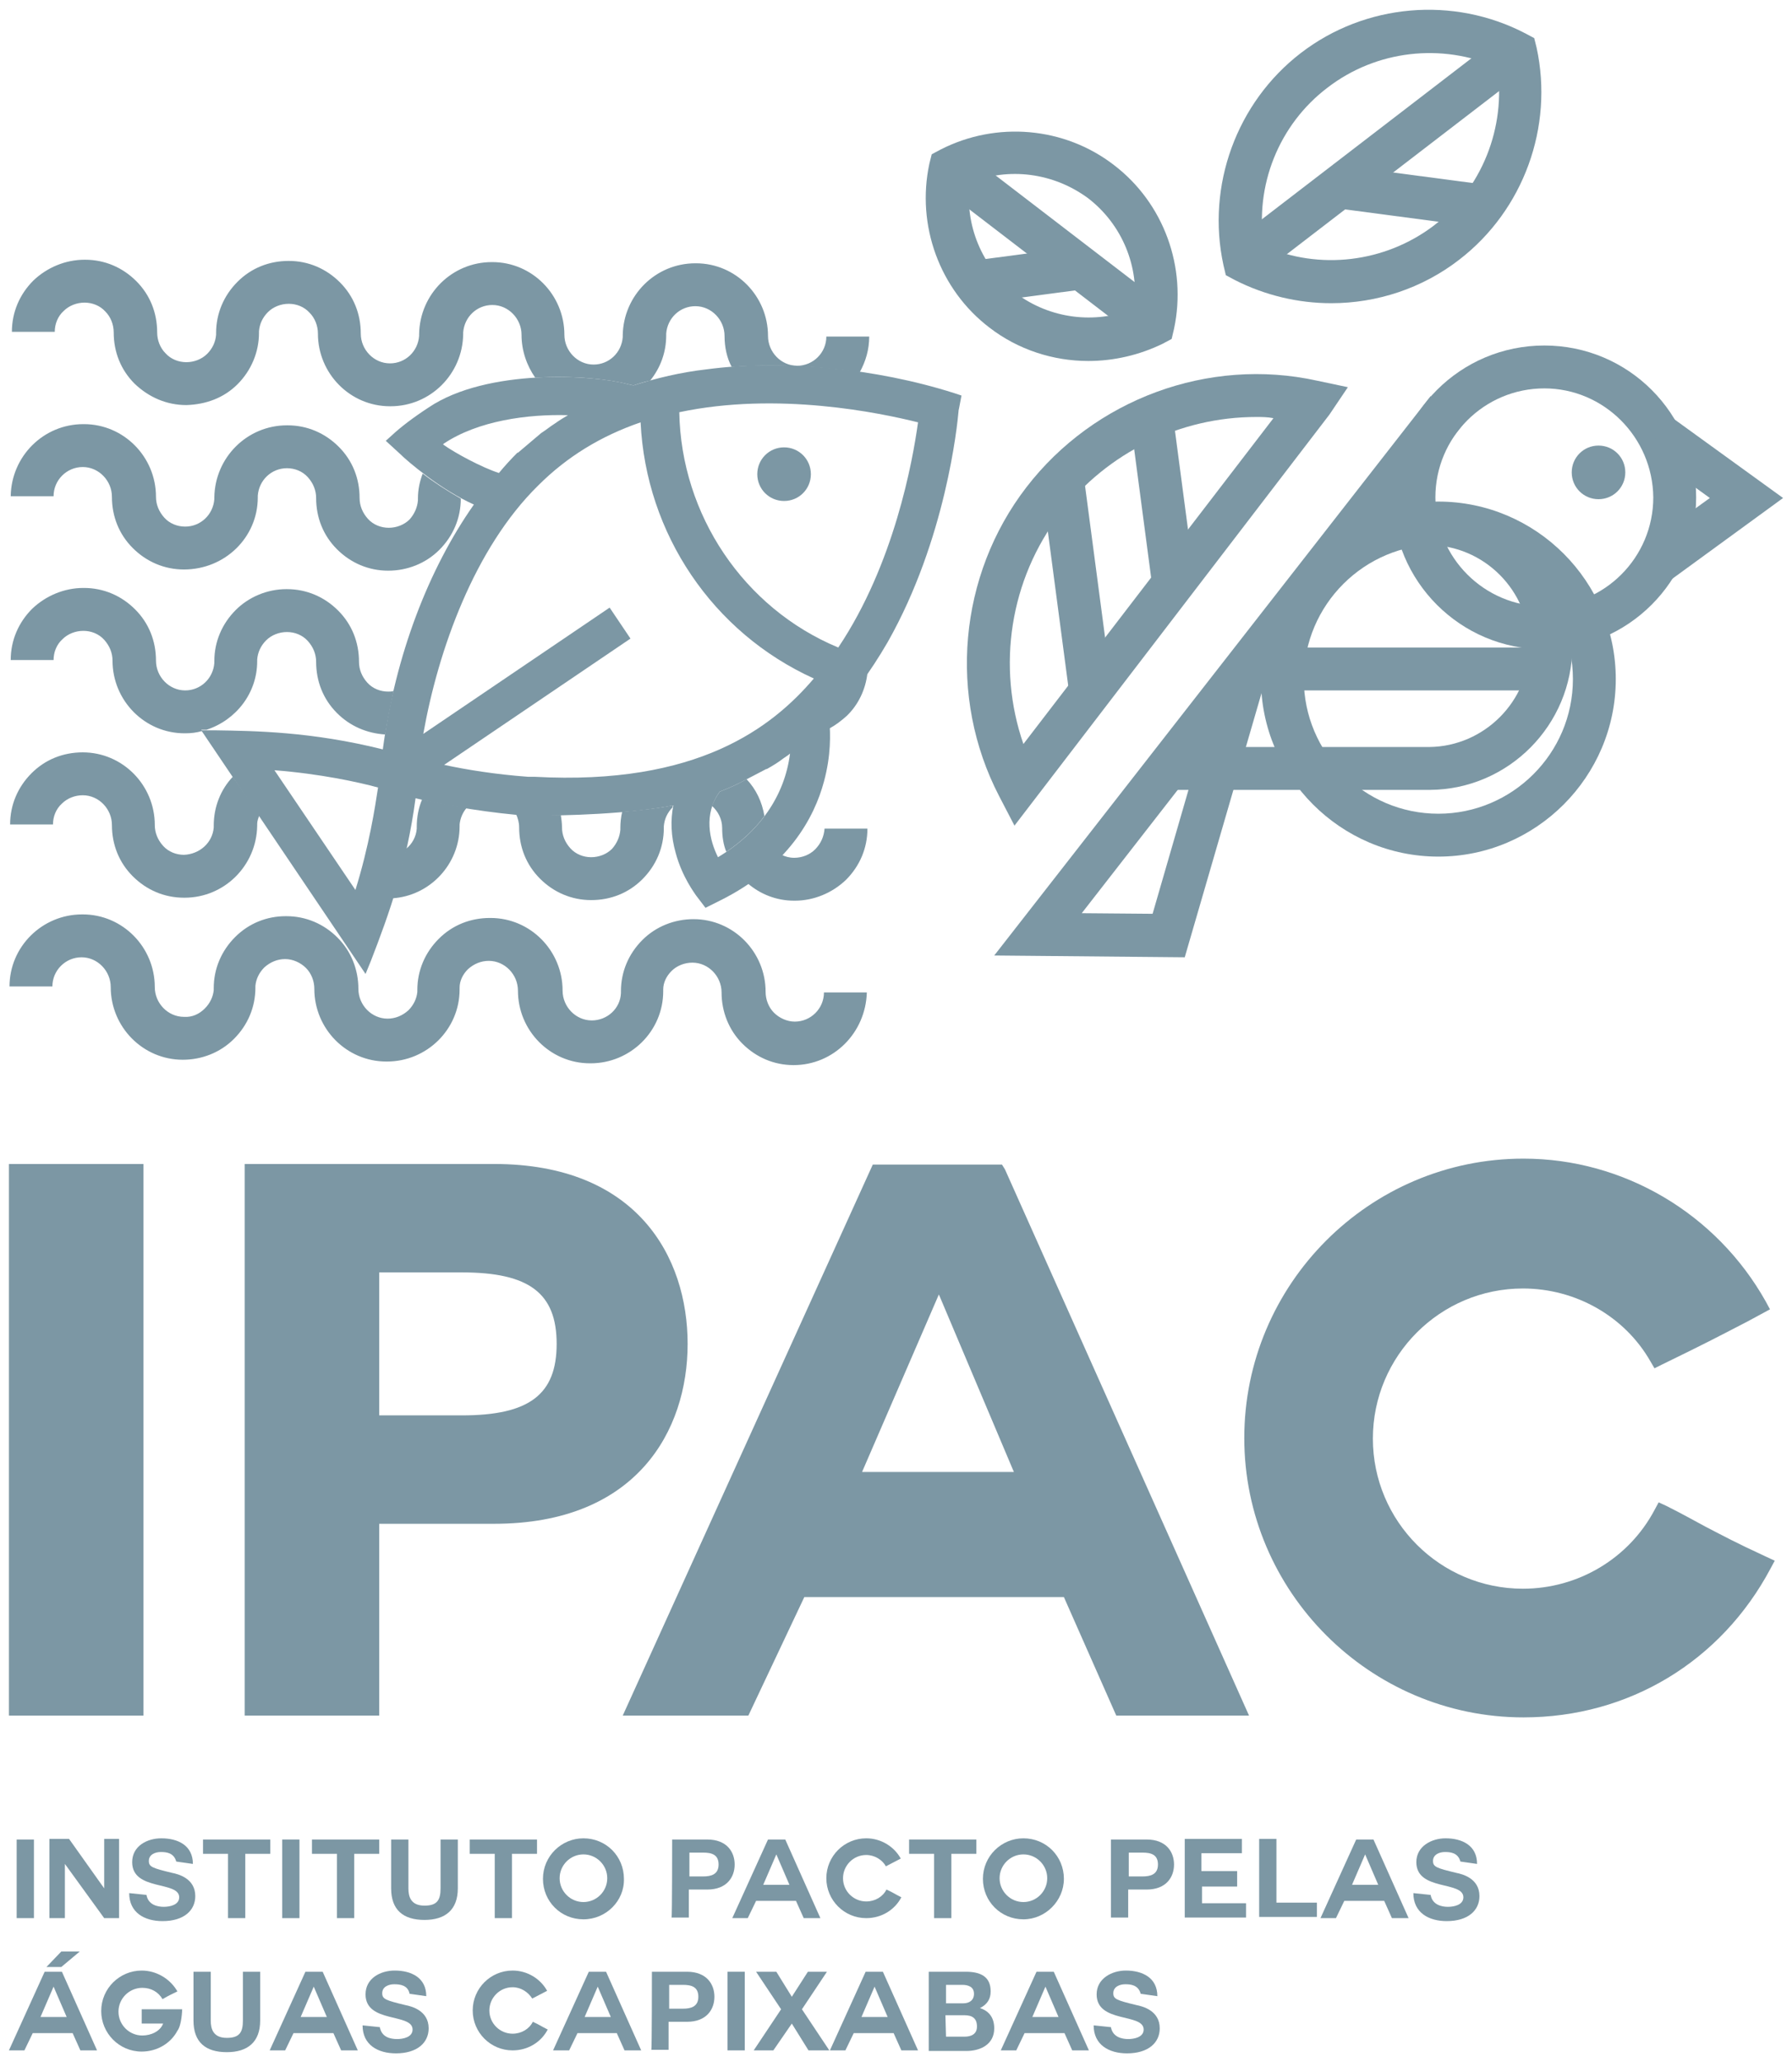
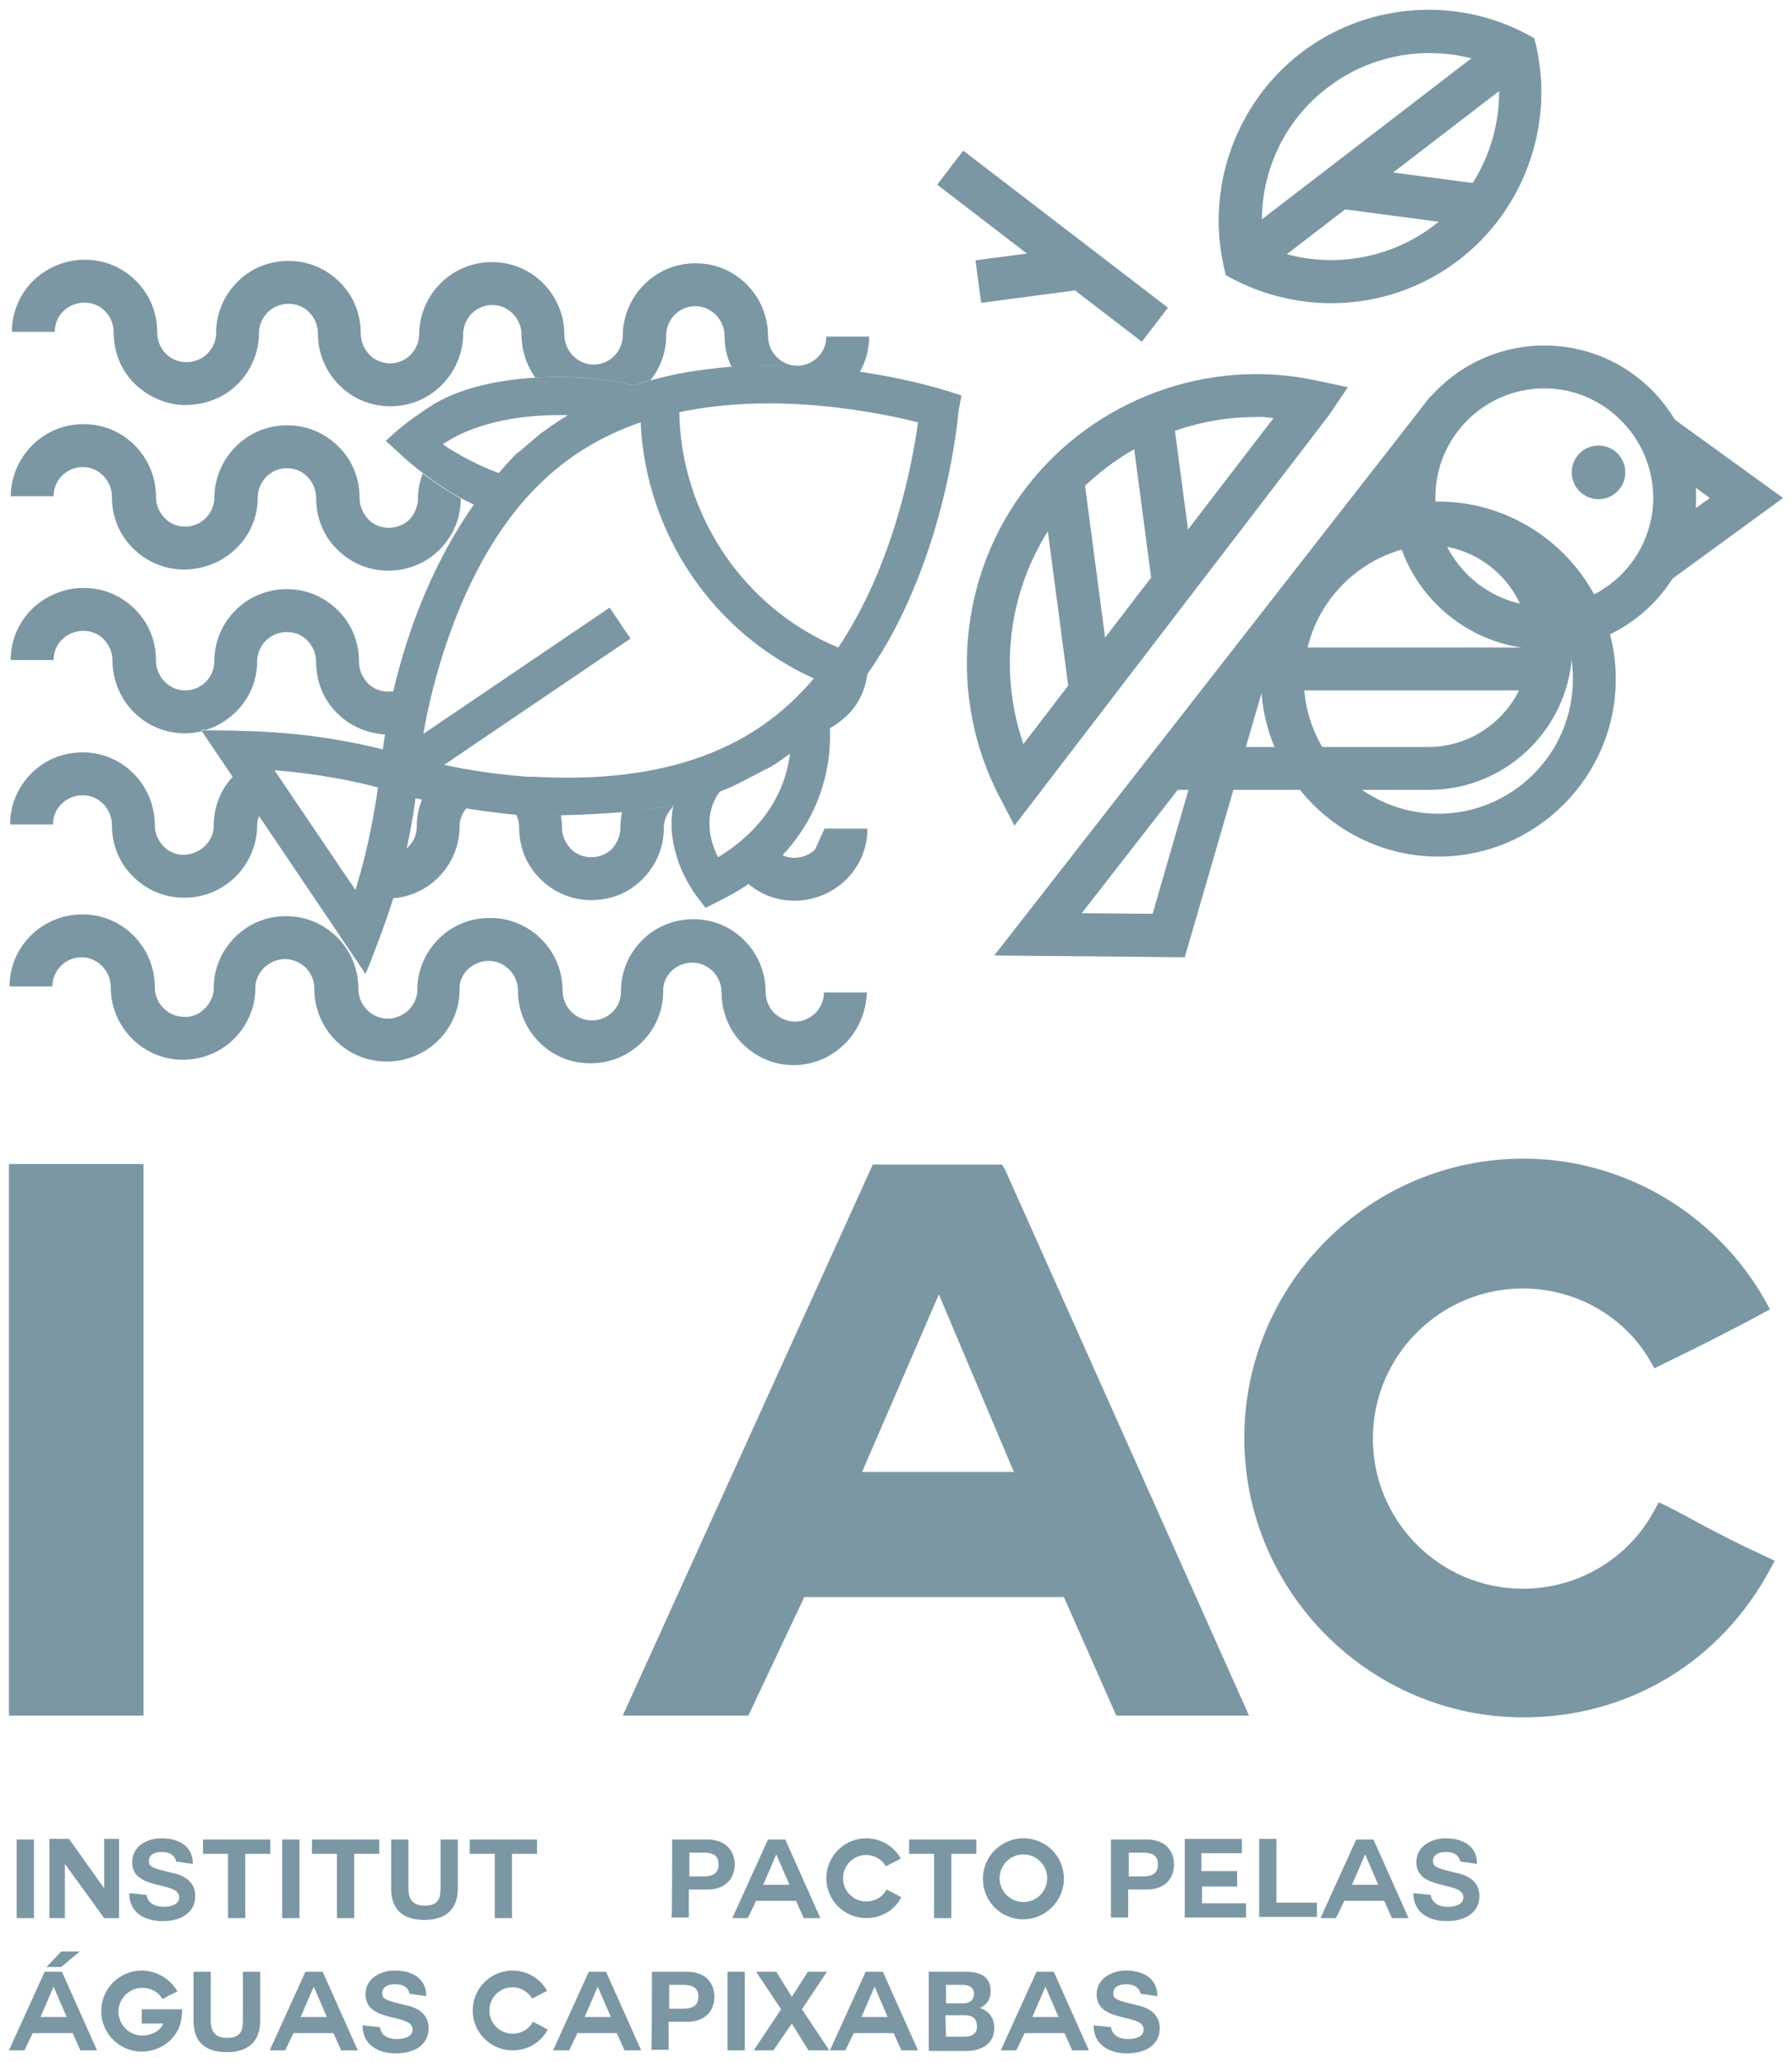
<svg xmlns="http://www.w3.org/2000/svg" version="1.1" id="Layer_1" x="0px" y="0px" viewBox="0 0 301 346.2" style="enable-background:new 0 0 301 346.2;" xml:space="preserve">
  <style type="text/css">
	.st0{fill:#7C97A4;}
</style>
  <g>
    <g>
      <path class="st0" d="M2.8,308.8h2.9V322H2.8V308.8z" />
      <path class="st0" d="M10.9,312.9v9.1H8.3v-13.3h3.3l5.9,8.3v-8.3H20V322h-2.5L10.9,312.9z" />
      <path class="st0" d="M24.6,318.1c0.3,1.7,1.9,2,2.9,2c1,0,2.6-0.3,2.6-1.6c0-2.8-7.9-1-7.9-5.9c0-2.7,2.5-4,4.9-4    c2.8,0,5.3,1.2,5.3,4.3l-2.8-0.4c-0.4-1.5-1.7-1.6-2.6-1.6c-0.9,0-2,0.4-2,1.5c0,1,0.6,1.2,3.9,2c1,0.2,3.9,0.9,3.9,3.9    c0,2.4-1.9,4.2-5.5,4.2c-3,0-5.6-1.4-5.6-4.7L24.6,318.1z" />
      <path class="st0" d="M38.3,311.2h-4.2v-2.4h11.3v2.4h-4.2V322h-2.9V311.2z" />
      <path class="st0" d="M47.4,308.8h2.9V322h-2.9V308.8z" />
      <path class="st0" d="M56.6,311.2h-4.2v-2.4h11.3v2.4h-4.2V322h-2.9C56.6,322,56.6,311.2,56.6,311.2z" />
      <path class="st0" d="M76.9,317c0,3.6-2.1,5.3-5.6,5.3c-3.6,0-5.6-1.7-5.6-5.3v-8.2h2.9v8.2c0,1.4,0.4,2.9,2.7,2.9    c2.1,0,2.7-0.9,2.7-2.9v-8.2h2.9V317z" />
      <path class="st0" d="M83.1,311.2h-4.2v-2.4h11.3v2.4H86V322h-2.9C83.1,322,83.1,311.2,83.1,311.2z" />
-       <path class="st0" d="M98,322.2c-3.8,0-6.8-3-6.8-6.8c0-3.8,3.1-6.8,6.8-6.8c3.8,0,6.8,3,6.8,6.8C104.9,319.1,101.8,322.2,98,322.2    z M94,315.3c0,2.2,1.8,4,4,4s4-1.8,4-4s-1.8-4-4-4C95.8,311.3,94,313.1,94,315.3z" />
      <path class="st0" d="M112.9,308.8h5.9c3.3,0,4.6,2.1,4.6,4.2c0,2.1-1.3,4.2-4.6,4.2h-3.1v4.7h-2.9    C112.9,322,112.9,308.8,112.9,308.8z M115.8,315h2.3c1.3,0,2.6-0.3,2.6-2c0-1.7-1.2-2-2.6-2h-2.3V315z" />
      <path class="st0" d="M123,322l6-13.2h2.9l5.9,13.2H135l-1.3-2.9H127l-1.4,2.9H123z M130.4,311.3l-2.2,5.1h4.4L130.4,311.3    L130.4,311.3z" />
      <path class="st0" d="M145.5,322c-3.7,0-6.7-3-6.7-6.7c0-3.7,3-6.7,6.7-6.7c2.5,0,4.7,1.4,5.8,3.4c-1.1,0.6-1.2,0.6-2.5,1.3    c-0.6-1.1-1.9-1.9-3.3-1.9c-2.2,0-3.9,1.8-3.9,3.9c0,2.2,1.8,3.9,3.9,3.9c1.5,0,2.8-0.8,3.4-2c1.3,0.6,1.3,0.7,2.5,1.3    C150.3,320.6,148.1,322,145.5,322z" />
      <path class="st0" d="M156.9,311.2h-4.2v-2.4H164v2.4h-4.2V322h-2.9V311.2z" />
      <path class="st0" d="M171.9,322.2c-3.8,0-6.8-3-6.8-6.8c0-3.8,3.1-6.8,6.8-6.8c3.8,0,6.8,3,6.8,6.8    C178.7,319.1,175.6,322.2,171.9,322.2z M167.9,315.3c0,2.2,1.8,4,4,4s4-1.8,4-4s-1.8-4-4-4S167.9,313.1,167.9,315.3z" />
      <path class="st0" d="M186.7,308.8h5.9c3.3,0,4.6,2.1,4.6,4.2c0,2.1-1.3,4.2-4.6,4.2h-3.1v4.7h-2.9V308.8z M189.6,315h2.3    c1.3,0,2.6-0.3,2.6-2c0-1.7-1.2-2-2.6-2h-2.3V315z" />
      <path class="st0" d="M201.9,316.7v2.8h7.4v2.4h-10.3v-13.2h9.6v2.4h-6.8v3h6v2.6L201.9,316.7L201.9,316.7z" />
      <path class="st0" d="M211.5,321.9v-13.2h2.9v10.7h6.8v2.4H211.5z" />
      <path class="st0" d="M221.8,322l6-13.2h2.9l5.9,13.2h-2.8l-1.3-2.9h-6.7l-1.4,2.9H221.8z M229.3,311.3l-2.2,5.1h4.4L229.3,311.3    L229.3,311.3z" />
      <path class="st0" d="M240.3,318.1c0.3,1.7,1.9,2,2.9,2c1,0,2.6-0.3,2.6-1.6c0-2.8-7.9-1-7.9-5.9c0-2.7,2.6-4,4.9-4    c2.8,0,5.3,1.2,5.3,4.3l-2.8-0.4c-0.4-1.5-1.7-1.6-2.6-1.6c-0.9,0-2,0.4-2,1.5c0,1,0.6,1.2,3.9,2c1,0.2,3.9,0.9,3.9,3.9    c0,2.4-1.9,4.2-5.5,4.2c-3,0-5.6-1.4-5.6-4.7L240.3,318.1z" />
    </g>
    <g>
      <path class="st0" d="M1.5,344.2l6-13.2h2.9l5.9,13.2h-2.8l-1.3-2.9H5.5l-1.4,2.9L1.5,344.2L1.5,344.2z M9,333.5l-2.2,5.1h4.4    L9,333.5L9,333.5z" />
      <path class="st0" d="M29.8,340.9c-1.1,2.1-3.4,3.5-6,3.5c-3.8,0-6.8-3.1-6.8-6.8c0-3.8,3.1-6.8,6.8-6.8c2.5,0,4.8,1.4,6,3.5    c-1.2,0.6-1.3,0.6-2.5,1.3c-0.7-1.2-1.9-1.9-3.4-1.9c-2.2,0-4,1.8-4,4c0,2.2,1.8,4,4,4c1.5,0,3-0.7,3.5-2H27c-0.6,0-1.9,0-2.7,0    c-0.4,0-0.5,0-0.5,0v-2.4c1.9,0,4.5,0,6.8,0C30.6,337.5,30.5,340,29.8,340.9z" />
      <path class="st0" d="M43.7,339.2c0,3.6-2.1,5.3-5.6,5.3c-3.6,0-5.6-1.7-5.6-5.3V331h2.9v8.2c0,1.4,0.4,2.9,2.7,2.9    c2.1,0,2.7-0.9,2.7-2.9V331h2.9C43.7,331,43.7,339.2,43.7,339.2z" />
      <path class="st0" d="M45.3,344.2l6-13.2h2.9l5.9,13.2h-2.8l-1.3-2.9h-6.7l-1.4,2.9L45.3,344.2L45.3,344.2z M52.7,333.5l-2.2,5.1    h4.4L52.7,333.5L52.7,333.5z" />
      <path class="st0" d="M63.8,340.3c0.3,1.7,1.8,2,2.9,2c1,0,2.6-0.3,2.6-1.6c0-2.8-7.9-1-7.9-5.9c0-2.7,2.5-4,4.9-4    c2.8,0,5.3,1.2,5.3,4.3l-2.8-0.4c-0.3-1.5-1.7-1.6-2.6-1.6c-0.9,0-2,0.4-2,1.5c0,1,0.6,1.2,3.9,2c1,0.2,3.9,0.9,3.9,3.9    c0,2.4-1.9,4.2-5.5,4.2c-3,0-5.6-1.4-5.6-4.7L63.8,340.3z" />
      <path class="st0" d="M86.1,344.2c-3.7,0-6.7-3-6.7-6.7c0-3.7,3-6.7,6.7-6.7c2.5,0,4.7,1.4,5.8,3.4c-1.1,0.6-1.2,0.6-2.5,1.3    c-0.7-1.1-1.9-1.9-3.3-1.9c-2.2,0-3.9,1.8-3.9,3.9c0,2.2,1.8,3.9,3.9,3.9c1.5,0,2.8-0.8,3.4-2c1.3,0.6,1.3,0.7,2.5,1.3    C90.9,342.8,88.7,344.2,86.1,344.2z" />
      <path class="st0" d="M92.9,344.2l6-13.2h2.9l5.9,13.2h-2.8l-1.3-2.9H97l-1.4,2.9L92.9,344.2L92.9,344.2z M100.4,333.5l-2.2,5.1    h4.4L100.4,333.5L100.4,333.5z" />
      <path class="st0" d="M109.5,331h5.9c3.3,0,4.6,2.1,4.6,4.2c0,2.1-1.3,4.2-4.6,4.2h-3.1v4.7h-2.9C109.5,344.2,109.5,331,109.5,331z     M112.4,337.2h2.3c1.3,0,2.6-0.3,2.6-2c0-1.7-1.2-2-2.6-2h-2.3V337.2z" />
      <path class="st0" d="M122.2,331h2.9v13.2h-2.9V331z" />
      <path class="st0" d="M131.2,337.3L127,331h3.4l2.6,4.2l2.7-4.2h3.2l-4.2,6.3l4.6,6.9h-3.5l-2.8-4.5l-3.1,4.5h-3.3L131.2,337.3z" />
      <path class="st0" d="M139.4,344.2l6-13.2h2.9l5.9,13.2h-2.8l-1.3-2.9h-6.7l-1.4,2.9H139.4z M146.9,333.5l-2.2,5.1h4.4L146.9,333.5    L146.9,333.5z" />
      <path class="st0" d="M156,331h6.2c2.5,0,4.2,0.8,4.2,3.3c0,1.3-0.6,2.2-1.8,2.8c1.6,0.5,2.4,1.7,2.4,3.4c0,2.7-2.3,3.8-4.7,3.8    H156L156,331L156,331z M158.9,336.3h2.9c1,0,1.8-0.5,1.8-1.6c0-1.2-1-1.5-2-1.5h-2.7V336.3z M158.9,341.9h3.1    c1.1,0,2.1-0.4,2.1-1.7c0-1.4-0.8-1.9-2.1-1.9h-3.2L158.9,341.9L158.9,341.9z" />
      <path class="st0" d="M168.1,344.2l6-13.2h2.9l5.9,13.2h-2.8l-1.3-2.9h-6.7l-1.4,2.9L168.1,344.2L168.1,344.2z M175.6,333.5    l-2.2,5.1h4.4L175.6,333.5L175.6,333.5z" />
      <path class="st0" d="M186.6,340.3c0.3,1.7,1.9,2,2.9,2c1,0,2.6-0.3,2.6-1.6c0-2.8-7.9-1-7.9-5.9c0-2.7,2.6-4,4.9-4    c2.8,0,5.3,1.2,5.3,4.3l-2.8-0.4c-0.4-1.5-1.7-1.6-2.6-1.6c-0.9,0-2,0.4-2,1.5c0,1,0.6,1.2,3.9,2c1,0.2,3.9,0.9,3.9,3.9    c0,2.4-1.9,4.2-5.5,4.2c-3,0-5.6-1.4-5.6-4.7L186.6,340.3z" />
    </g>
    <rect x="1.5" y="195.4" class="st0" width="22.6" height="92.6" />
-     <path class="st0" d="M83,195.4H41.1V288h22.6v-32.2H83c23.9,0,32.5-15.6,32.5-30.2C115.5,211,107,195.4,83,195.4 M63.7,213.6h13.9   c11.3,0,15.9,3.5,15.9,12c0,8.5-4.6,12-15.9,12H63.7V213.6z" />
    <path class="st0" d="M168.3,195.5h-21.7l-42,92.5h21.1l9.4-19.9h43.6l8.8,19.9h22.3l-41-91.7L168.3,195.5z M170.3,247.1h-25.5   l12.9-29.8L170.3,247.1z" />
    <path class="st0" d="M296.6,261.3c-5.2-2.4-7-3.4-10.1-5c-1.7-0.9-3.6-2-6.6-3.5l-1.3-0.6l-0.7,1.3c-4.3,8.1-12.8,13.2-22.1,13.2   c-13.9,0-25.2-11.3-25.2-25.2s11.3-25.2,25.2-25.2c8.9,0,17.1,4.7,21.4,12.2l0.7,1.2l1.2-0.6c7.6-3.7,8.9-4.4,14.5-7.3l3.7-2   l-0.7-1.3c-8.3-14.8-23.9-24-40.7-24c-25.9,0-46.9,21.1-46.9,46.9s21.1,46.9,46.9,46.9c17.7,0,33.2-9.4,41.5-25l0.7-1.3   L296.6,261.3z" />
    <polygon class="st0" points="10.3,330.2 7.8,330.2 10.3,327.6 13.4,327.6  " />
    <path class="st0" d="M133.3,178.8L133.3,178.8c-3.3,0-6.3-1.3-8.6-3.6c-2.3-2.3-3.5-5.4-3.5-8.6c0-2.7-2.2-5-4.9-5h0   c-1.3,0-2.6,0.5-3.5,1.4c-0.9,0.9-1.4,2-1.4,3.1v0.3c0,6.7-5.5,12.1-12.2,12.1c0,0,0,0-0.1,0c-6.7,0-12.1-5.5-12.1-12.2   c0-2.7-2.2-5-4.9-5h0c-1.3,0-2.5,0.5-3.5,1.4c-0.9,0.9-1.4,2-1.4,3.1v0.3c0,6.7-5.5,12.1-12.2,12.1c0,0,0,0-0.1,0   c-6.7,0-12.1-5.5-12.1-12.2c0-1.3-0.5-2.6-1.4-3.5c-0.9-0.9-2.2-1.5-3.5-1.5h0c-1.3,0-2.5,0.5-3.5,1.4c-0.9,0.9-1.4,2-1.5,3.1v0.3   c0,3.3-1.3,6.3-3.6,8.6s-5.4,3.5-8.6,3.5c-6.7,0-12.1-5.5-12.1-12.2c0-2.7-2.2-5-4.9-5h0c-2.7,0-4.9,2.2-4.9,4.9l-7.2,0   c0-6.7,5.5-12.1,12.2-12.1h0.1c6.7,0,12.1,5.5,12.1,12.2c0,2.7,2.2,5,4.9,5c1.4,0.1,2.6-0.5,3.5-1.4c0.9-0.9,1.4-2,1.5-3.1v-0.3   c0-3.3,1.3-6.3,3.6-8.6c2.3-2.3,5.3-3.5,8.5-3.5c0,0,0,0,0.1,0c3.3,0,6.3,1.3,8.6,3.6c2.3,2.3,3.5,5.4,3.5,8.6c0,2.7,2.2,5,4.9,5h0   c1.3,0,2.5-0.5,3.5-1.4c0.9-0.9,1.4-2,1.5-3.1v-0.3c0-3.3,1.3-6.3,3.6-8.6c2.3-2.3,5.3-3.5,8.6-3.5c0,0,0,0,0.1,0   c6.7,0,12.1,5.5,12.1,12.2c0,2.7,2.2,5,4.9,5h0c2.6,0,4.8-2,4.9-4.6v-0.3c0-3.3,1.3-6.3,3.6-8.6c2.3-2.3,5.4-3.5,8.6-3.5   c6.7,0,12.1,5.5,12.1,12.2c0,1.3,0.5,2.6,1.4,3.5c0.9,0.9,2.2,1.5,3.5,1.5h0c2.7,0,4.9-2.2,4.9-4.9l7.2,0   C145.4,173.4,140,178.8,133.3,178.8" />
    <path class="st0" d="M273,79.3c0,2.5-2,4.5-4.5,4.5c-2.5,0-4.5-2-4.5-4.5s2-4.5,4.5-4.5C271,74.8,273,76.8,273,79.3" />
    <path class="st0" d="M259.4,109c-14.1,0-25.5-11.4-25.5-25.5S245.3,58,259.4,58s25.5,11.4,25.5,25.5S273.4,109,259.4,109    M259.4,65.2c-10.1,0-18.3,8.2-18.3,18.3c0,10.1,8.2,18.3,18.3,18.3c10.1,0,18.3-8.2,18.3-18.3C277.6,73.4,269.4,65.2,259.4,65.2" />
    <path class="st0" d="M241.6,143.8c-16.4,0-29.8-13.4-29.8-29.8s13.4-29.8,29.8-29.8c16.4,0,29.8,13.4,29.8,29.8   C271.4,130.4,258,143.8,241.6,143.8 M241.6,91.4c-12.4,0-22.6,10.1-22.6,22.6c0,12.4,10.1,22.6,22.6,22.6   c12.4,0,22.6-10.1,22.6-22.6C264.2,101.5,254.1,91.4,241.6,91.4" />
    <path class="st0" d="M199,160.7l-32-0.3l73.3-93.9l5.7,4.4l-33.3,42.7L199,160.7z M181.7,153.3l11.9,0.1l7.1-24.5L181.7,153.3z" />
    <polygon class="st0" points="280.7,97.3 276.4,91.4 287.2,83.6 276.4,75.8 280.7,70 299.5,83.6  " />
    <path class="st0" d="M195,132.6v-7.2l45.1,0c9.2-0.1,16.8-7.7,16.8-16.9c0-9.3-7.6-17-17-17c-4.1,0-8.2,1.4-11.5,4l-4.4-5.7   c4.6-3.5,10.2-5.5,15.9-5.5c13.3,0,24.2,10.8,24.2,24.2c0,13.2-10.7,24-23.9,24.1L195,132.6z" />
    <rect x="209.4" y="108.7" class="st0" width="51.4" height="7.2" />
    <path class="st0" d="M170.4,138.6l-2.6-5c-8.6-16.6-6.8-37,4.6-51.8s30.6-21.9,48.8-17.9l5.2,1.1l-3.1,4.6L170.4,138.6z M211,70   c-12.7,0-25,5.9-32.9,16.2c-8.5,11.1-10.7,25.7-6.2,38.7l42-54.7C212.9,70,211.9,70,211,70" />
    <rect x="191.8" y="70.9" transform="matrix(0.991 -0.131 0.131 0.991 -9.381 26.302)" class="st0" width="7.2" height="27.1" />
    <rect x="177.2" y="79.9" transform="matrix(0.991 -0.131 0.131 0.991 -11.223 24.501)" class="st0" width="7.2" height="35.5" />
-     <path class="st0" d="M182.8,60.6c-5.9,0-11.8-1.9-16.6-5.6c-8.4-6.4-12.3-17.2-10.1-27.5l0.4-1.6l1.5-0.8   c9.4-4.8,20.8-3.8,29.1,2.6c8.4,6.4,12.3,17.2,10.1,27.5l-0.4,1.7l-1.5,0.8C191.4,59.6,187.1,60.6,182.8,60.6 M162.9,30.7   c-0.9,7,2,14.1,7.7,18.5c5.7,4.3,13.3,5.3,19.9,2.6c0.9-7-2-14.1-7.7-18.5C177,29,169.4,28,162.9,30.7" />
    <rect x="173.1" y="19.7" transform="matrix(0.609 -0.794 0.794 0.609 36.353 156.444)" class="st0" width="7.2" height="43.3" />
    <rect x="164.3" y="42.5" transform="matrix(0.991 -0.131 0.131 0.991 -4.534 23.108)" class="st0" width="18.7" height="7.2" />
    <path class="st0" d="M223.6,50.9c-5.5,0-11.1-1.3-16.2-3.9l-1.5-0.8l-0.4-1.7c-2.9-13.3,2.2-27.3,13-35.6s25.6-9.6,37.7-3.3   l1.5,0.8l0.4,1.6c2.9,13.3-2.2,27.3-13,35.6C238.9,48.4,231.3,50.9,223.6,50.9 M212.3,41.3c9.3,4.1,20.3,2.8,28.5-3.4   c8.1-6.2,12.2-16.5,10.7-26.6c-9.3-4.1-20.3-2.9-28.5,3.4C214.8,20.9,210.7,31.2,212.3,41.3" />
    <rect x="202.7" y="22.8" transform="matrix(0.793 -0.609 0.609 0.793 31.773 146.445)" class="st0" width="57.9" height="7.2" />
    <rect x="232.2" y="20.2" transform="matrix(0.131 -0.991 0.991 0.131 172.56 262.227)" class="st0" width="7.2" height="25.1" />
    <path class="st0" d="M160.3,66c-13.2-4.2-28.8-5.7-41.6-4c-4.4,0.5-8.5,1.5-12.3,2.7l-0.9-0.2c-5.8-1.6-23.7-2.7-33.5,3.9   c-2.6,1.7-4.7,3.3-6.2,4.7l-1,0.9l2.4,2.2l0,0c1.2,1.2,6.8,6,12.4,8.5C72,95.5,66.4,110,64.3,125.8c-12-3-21.6-3.1-28.1-3.2l-2.4,0   l27.6,40.9l0.9-2.2c3.1-8,6-16.1,7.5-27.3c3.6,0.9,9.7,2.1,17,2.8v0.1l1.2,0h0.5c6.4,0.1,17.6-0.3,24.6-1.7c-0.5,2.5-0.4,5.2,0.4,8   c1.1,4.1,3.3,6.9,3.4,7.1l1.6,2.1l2.4-1.2c11.5-5.7,15.9-14,17.5-20c1.2-4.4,1.1-8.1,0.9-10.2c3.6-3.7,6.9-8.2,9.8-13.2   c9.8-17.3,11.7-36.5,11.9-38.7c0-0.1,0-0.2,0.1-0.6l0.4-2.1L160.3,66z M120.9,132.9c0.7-0.3,1.8-0.7,3.2-1.4l4.6-2.4l0.1,0   c0.9-0.5,1.9-1.1,2.8-1.8c0.4-0.3,0.8-0.5,1.1-0.8c-0.9,7.1-5.1,13.2-12.1,17.4C119.2,141.1,118.1,136.7,120.9,132.9 M88.7,130.4   c-5.5-0.4-10.4-1.2-14.1-2l31.3-21.2l-3.5-5.2l-31.3,21.2c2.5-14.1,8.6-31.2,19.3-41.7l0,0c4.8-4.8,10.5-8.3,17.2-10.6   c0.9,18.7,12.1,35.3,29.1,43c-7,8.2-19.5,18-46.9,16.5l0,0L88.7,130.4z M83.8,79.4c-2.8-0.9-7.3-3.3-9.4-4.8c0,0,0.1,0,0.1-0.1   c5.8-3.9,14.2-5,20.9-4.8c-0.7,0.4-1.5,0.9-2.2,1.4c-0.8,0.5-1.5,1.1-2.3,1.6L87,76l-0.1,0C85.8,77.1,84.8,78.2,83.8,79.4    M154.2,70.9c-0.9,6.5-4,23.8-13.4,37.8c-15.9-6.6-26.4-22.3-26.7-39.5C130.6,65.7,147.8,69.3,154.2,70.9 M46.1,129.3   c7.7,0.6,14.1,2,17.4,2.9c-0.5,3.3-1.5,9.8-3.8,17.2L46.1,129.3z" />
    <g>
-       <path class="st0" d="M128.4,137c-0.4-2.4-1.4-4.5-3-6.2l-1.3,0.7c-1.4,0.7-2.5,1.1-3.2,1.4c-0.6,0.8-1,1.6-1.3,2.4    c1,0.9,1.7,2.2,1.7,3.7c0,1.4,0.2,2.8,0.7,4C124.5,141.3,126.7,139.3,128.4,137z" />
      <path class="st0" d="M113,135.4c0-0.1,0-0.2,0-0.2c-2.4,0.5-5.4,0.8-8.5,1.1c-0.2,0.9-0.3,1.8-0.3,2.7v0.3    c-0.1,1.2-0.6,2.3-1.4,3.2c-0.9,0.9-2.2,1.4-3.5,1.4h0c-1.3,0-2.6-0.5-3.5-1.5s-1.4-2.2-1.4-3.5c0-0.7-0.1-1.4-0.2-2.1    c-2.1,0.1-4.1,0.1-5.7,0H88l-1.2,0v-0.1c-0.1,0-0.1,0-0.1,0c0.3,0.7,0.5,1.4,0.5,2.2c0,3.3,1.2,6.3,3.5,8.6    c2.3,2.3,5.3,3.6,8.6,3.6c3.3,0,6.3-1.2,8.6-3.5c2.3-2.3,3.6-5.3,3.6-8.6v-0.3c0.1-1.2,0.6-2.3,1.5-3.2    C112.9,135.4,113,135.4,113,135.4z" />
      <path class="st0" d="M39.1,130.4c-2,2.1-3.2,5-3.2,8.2v0.3c-0.2,2.6-2.4,4.5-5,4.6c-1.3,0-2.6-0.5-3.5-1.5s-1.4-2.2-1.4-3.5    c0-6.7-5.4-12.2-12.1-12.2c-3.3,0-6.3,1.2-8.6,3.5c-2.3,2.3-3.6,5.3-3.6,8.6l7.2,0c0-1.3,0.5-2.6,1.5-3.5c0.9-0.9,2.2-1.4,3.5-1.4    h0c2.7,0,4.9,2.3,4.9,5c0,3.3,1.2,6.3,3.5,8.6c2.3,2.3,5.3,3.6,8.6,3.6c0,0,0,0,0.1,0c6.7,0,12.1-5.4,12.2-12.1v-0.3    c0-0.5,0.2-1,0.4-1.5L39.1,130.4z" />
-       <path class="st0" d="M136.9,142.6c-0.9,0.9-2.2,1.4-3.5,1.4h0c-0.8,0-1.5-0.2-2.1-0.5c-1.6,1.7-3.5,3.3-5.7,4.8    c2.1,1.8,4.8,2.9,7.8,2.9c0,0,0,0,0.1,0c3.2,0,6.3-1.3,8.6-3.5c2.3-2.3,3.6-5.3,3.6-8.6l-7.2,0    C138.4,140.4,137.9,141.6,136.9,142.6z" />
+       <path class="st0" d="M136.9,142.6c-0.9,0.9-2.2,1.4-3.5,1.4h0c-0.8,0-1.5-0.2-2.1-0.5c-1.6,1.7-3.5,3.3-5.7,4.8    c2.1,1.8,4.8,2.9,7.8,2.9c0,0,0,0,0.1,0c3.2,0,6.3-1.3,8.6-3.5c2.3-2.3,3.6-5.3,3.6-8.6l-7.2,0    z" />
      <path class="st0" d="M70.9,134.2c-0.6,1.4-0.9,3-0.9,4.6v0.3c-0.1,1.4-0.8,2.6-1.8,3.4c-0.7,2.9-1.4,5.7-2.3,8.3    c6.3-0.4,11.3-5.7,11.3-12.1v-0.3c0.1-1,0.5-2,1.2-2.8C75.4,135.2,72.9,134.6,70.9,134.2z" />
    </g>
    <g>
      <path class="st0" d="M139.2,120.9c0,0.4,0.1,0.9,0.1,1.4c1.1-0.6,2-1.3,2.9-2.1c2-1.9,3.2-4.5,3.5-7.2    C143.6,115.9,141.5,118.5,139.2,120.9z" />
      <path class="st0" d="M33.8,122.5l0.9,0c4.9-1.6,8.5-6.1,8.5-11.5v-0.3c0.1-1.2,0.6-2.3,1.5-3.2c0.9-0.9,2.2-1.4,3.5-1.4h0    c1.3,0,2.6,0.5,3.5,1.5s1.4,2.2,1.4,3.5c0,3.3,1.2,6.3,3.5,8.6c2.2,2.2,5,3.4,8.1,3.6c0.4-2.5,0.9-4.9,1.4-7.3    c-0.3,0.1-0.6,0.1-0.9,0.1h0c-1.3,0-2.6-0.5-3.5-1.5s-1.4-2.2-1.4-3.5c0-3.3-1.2-6.3-3.5-8.6c-2.3-2.3-5.3-3.6-8.6-3.6    c0,0,0,0-0.1,0c-3.2,0-6.3,1.3-8.5,3.5c-2.3,2.3-3.6,5.3-3.6,8.6v0.3c-0.2,2.6-2.3,4.6-4.9,4.6h0c-2.7,0-4.9-2.3-4.9-5    c0-3.3-1.2-6.3-3.5-8.6c-2.3-2.3-5.3-3.6-8.6-3.6c0,0,0,0-0.1,0c-3.2,0-6.3,1.3-8.6,3.5c-2.3,2.3-3.6,5.3-3.6,8.6l7.2,0    c0-1.3,0.5-2.6,1.5-3.5c0.9-0.9,2.2-1.4,3.5-1.4h0c1.3,0,2.6,0.5,3.5,1.5s1.4,2.2,1.4,3.5c0,6.7,5.4,12.2,12.1,12.2c0,0,0,0,0.1,0    c1,0,1.9-0.1,2.9-0.4L33.8,122.5z" />
    </g>
    <g>
      <path class="st0" d="M43.3,83.5v-0.3c0.2-2.6,2.3-4.6,4.9-4.6h0c1.3,0,2.6,0.5,3.5,1.5s1.4,2.2,1.4,3.5c0,3.3,1.2,6.3,3.5,8.6    s5.3,3.6,8.6,3.6c3.2,0,6.3-1.2,8.6-3.5c2.3-2.3,3.6-5.3,3.6-8.6v0c-2.3-1.3-4.6-2.8-6.4-4.2c-0.5,1.3-0.8,2.7-0.8,4.2v0.3    c-0.1,1.2-0.6,2.3-1.4,3.2c-0.9,0.9-2.2,1.4-3.5,1.4h0c-1.3,0-2.6-0.5-3.5-1.5s-1.4-2.2-1.4-3.5c0-3.3-1.2-6.3-3.5-8.6    c-2.3-2.3-5.3-3.6-8.6-3.6c0,0,0,0-0.1,0c-6.7,0-12.1,5.4-12.2,12.1v0.3c-0.2,2.6-2.3,4.6-4.9,4.6h0c-1.3,0-2.6-0.5-3.5-1.5    s-1.4-2.2-1.4-3.5c0-6.7-5.4-12.2-12.1-12.2h-0.1c-6.7,0-12.1,5.4-12.2,12.1l7.2,0c0-2.7,2.2-4.9,4.9-4.9h0c2.7,0,4.9,2.3,4.9,5    c0,3.3,1.2,6.3,3.5,8.6c2.3,2.3,5.3,3.6,8.6,3.6C37.8,95.6,43.3,90.2,43.3,83.5z" />
    </g>
    <g>
      <path class="st0" d="M43.5,55.9v-0.3c0.1-1.2,0.6-2.3,1.5-3.2c0.9-0.9,2.2-1.4,3.5-1.4h0c1.3,0,2.6,0.5,3.5,1.5    c0.9,0.9,1.4,2.2,1.4,3.5c0,6.7,5.4,12.2,12.1,12.2h0.1c6.7,0,12.1-5.4,12.2-12.1v-0.3c0.2-2.6,2.3-4.6,4.9-4.6h0    c2.7,0,4.9,2.3,4.9,5c0,2.7,0.9,5.2,2.3,7.2c6.6-0.4,12.6,0.3,15.6,1.1l0.9,0.2c0.9-0.3,1.8-0.6,2.8-0.8c1.7-2.1,2.7-4.7,2.7-7.6    v-0.3c0.2-2.6,2.3-4.6,4.9-4.6h0c2.7,0,4.9,2.3,4.9,5c0,1.9,0.4,3.7,1.2,5.2c6.8-0.5,14.2-0.2,21.5,0.9c1-1.8,1.6-3.8,1.6-6    l-7.2,0c0,2.7-2.2,4.9-4.9,4.9h0c-2.7,0-4.9-2.3-4.9-5c0-6.7-5.4-12.2-12.1-12.2c0,0,0,0-0.1,0c-6.7,0-12.1,5.4-12.2,12.1v0.3    c-0.2,2.6-2.3,4.6-4.9,4.6h0c-2.7,0-4.9-2.3-4.9-5c0-6.7-5.4-12.2-12.1-12.2h-0.1c-6.7,0-12.1,5.4-12.2,12.1v0.3    c-0.2,2.6-2.3,4.6-4.9,4.6h0c-2.7,0-4.9-2.3-4.9-5c0-3.3-1.2-6.3-3.5-8.6c-2.3-2.3-5.3-3.6-8.6-3.6c-3.3,0-6.3,1.2-8.6,3.5    c-2.3,2.3-3.6,5.3-3.6,8.6v0.3c-0.1,1.2-0.6,2.3-1.5,3.2c-0.9,0.9-2.2,1.4-3.5,1.4h0c-1.3,0-2.6-0.5-3.5-1.5    c-0.9-0.9-1.4-2.2-1.4-3.5c0-3.3-1.2-6.3-3.5-8.6c-2.3-2.3-5.3-3.6-8.6-3.6c0,0,0,0-0.1,0c-3.2,0-6.3,1.3-8.6,3.5    c-2.3,2.3-3.6,5.3-3.6,8.6l7.2,0c0-1.3,0.5-2.6,1.5-3.5c0.9-0.9,2.2-1.4,3.5-1.4h0c1.3,0,2.6,0.5,3.5,1.5c0.9,0.9,1.4,2.2,1.4,3.5    c0,3.3,1.2,6.3,3.5,8.6C25,66.7,28,68,31.3,68c3.3-0.1,6.3-1.2,8.6-3.5C42.2,62.2,43.5,59.1,43.5,55.9z" />
    </g>
-     <path class="st0" d="M136.2,79.6c0,2.5-2,4.5-4.5,4.5s-4.5-2-4.5-4.5s2-4.5,4.5-4.5C134.2,75.1,136.2,77.1,136.2,79.6" />
  </g>
</svg>